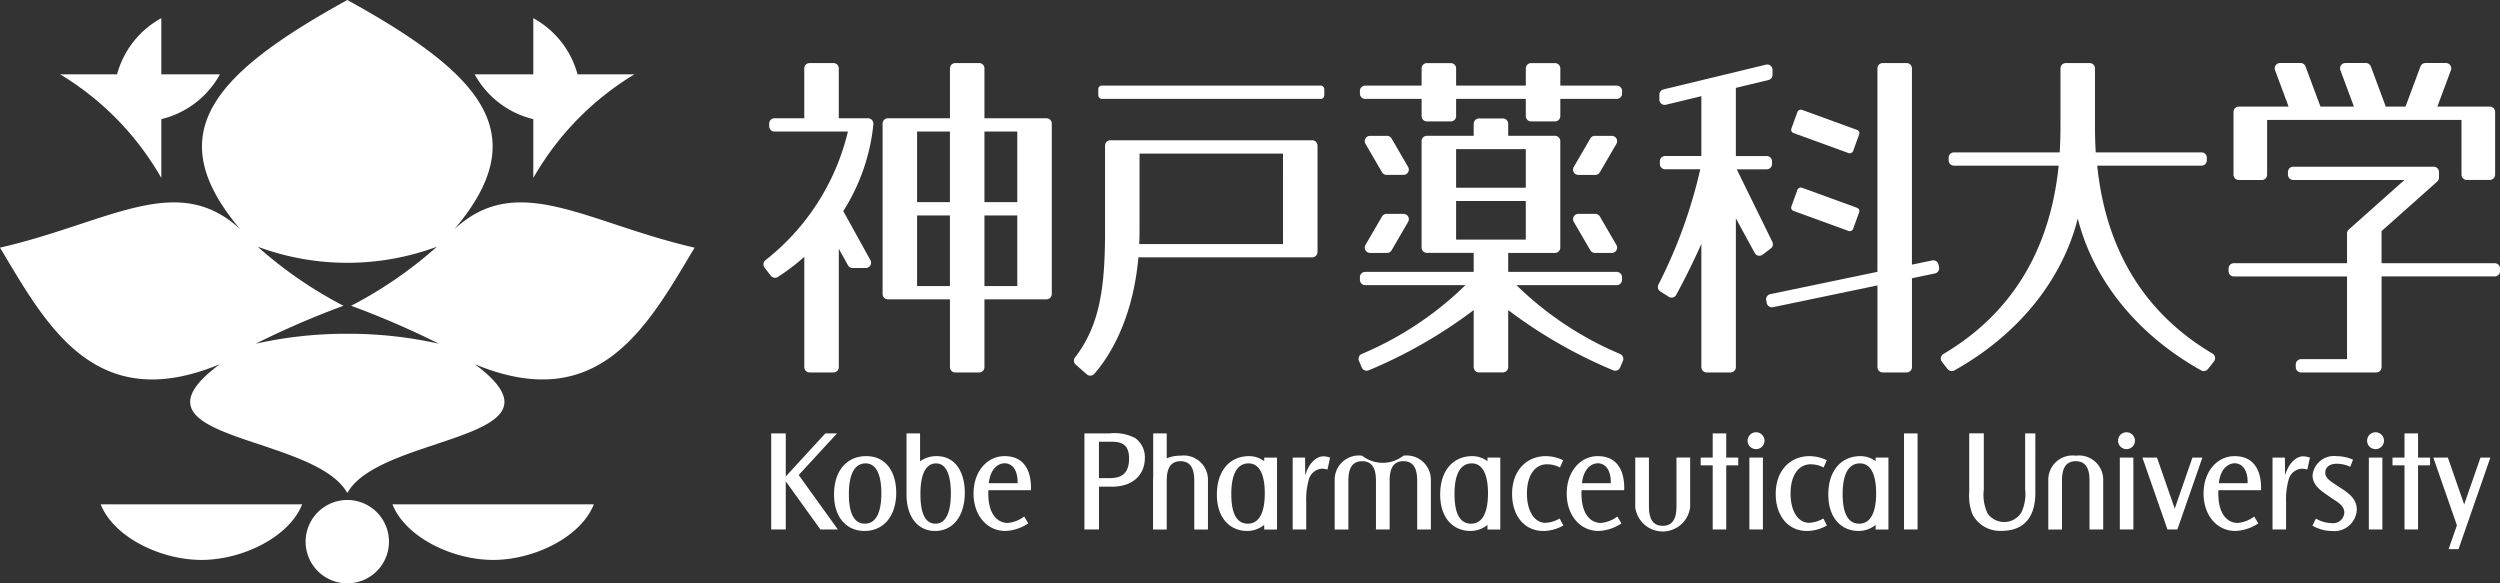
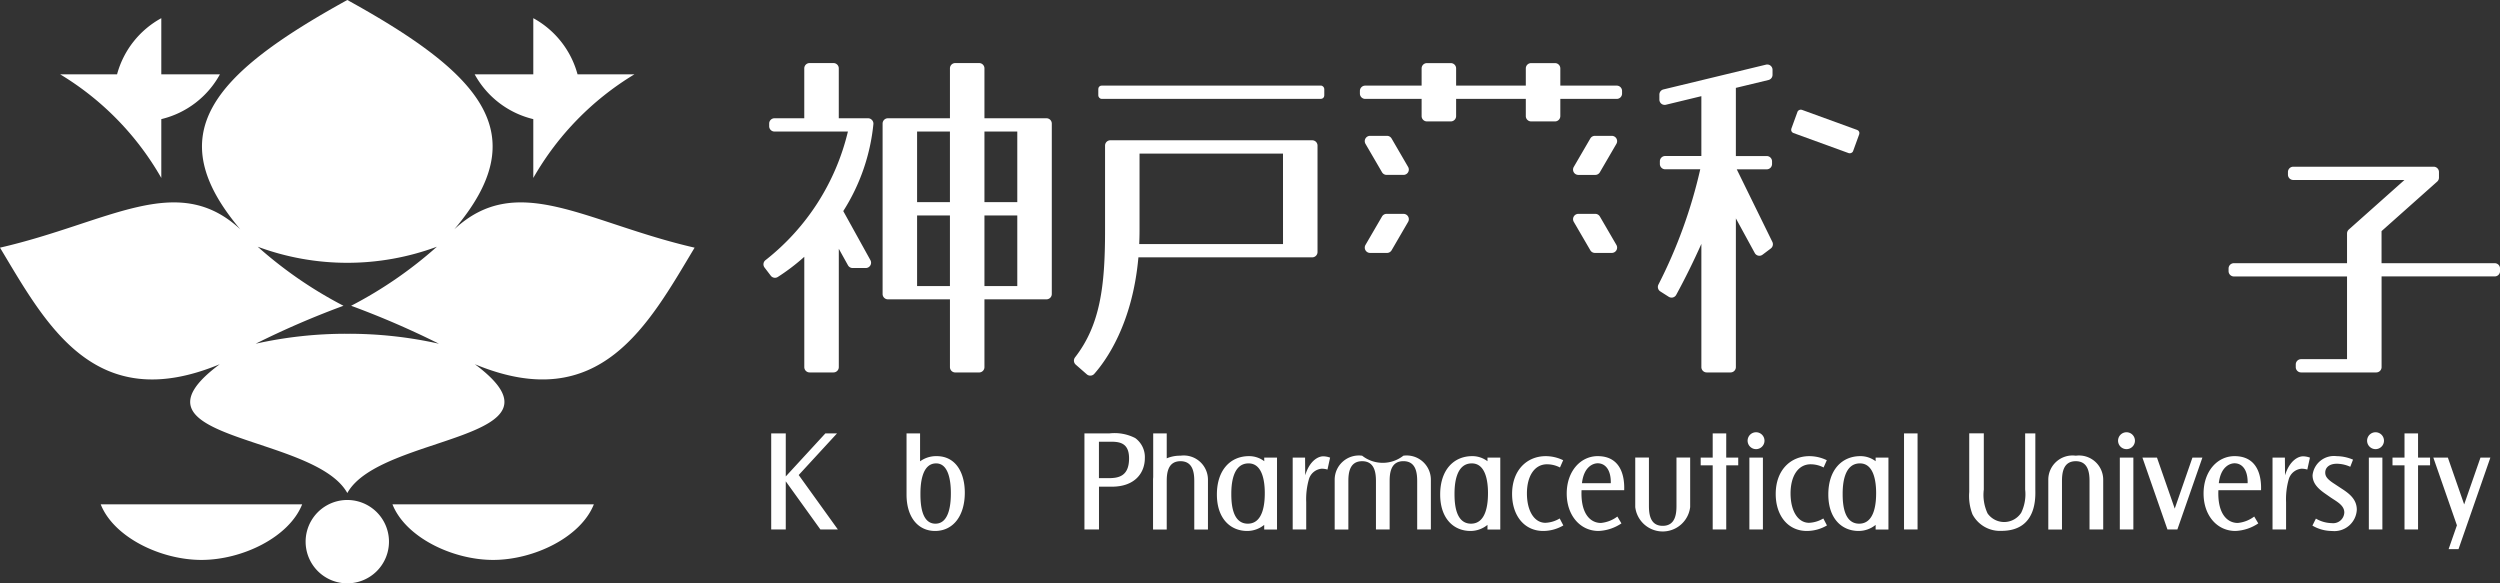
<svg xmlns="http://www.w3.org/2000/svg" width="226" height="52.734">
  <rect width="100%" height="100%" fill="#333333" stroke="none" />
  <path d="M9.105 45.593c1.179 2.976 5.419 5.024 9.105 5.024s7.925-2.048 9.105-5.024Zm26.374 0c1.179 2.976 5.419 5.024 9.1 5.024s7.926-2.048 9.105-5.024Zm-4.082 7.141a3.768 3.768 0 0 1-3.769-3.767 3.768 3.768 0 0 1 7.536 0 3.768 3.768 0 0 1-3.767 3.767ZM57.35 6.719h-5.14a8.233 8.233 0 0 0-4-5.076v5.076h-5.3a8.223 8.223 0 0 0 5.3 4.05v5.317a25.978 25.978 0 0 1 9.143-9.367Zm-51.908 0h5.14a8.231 8.231 0 0 1 4-5.076v5.076h5.3a8.224 8.224 0 0 1-5.3 4.05v5.317a25.966 25.966 0 0 0-9.145-9.367Z" fill="#fff" />
  <path d="M41.074 20.725C48.332 12.152 43.726 6.795 31.397 0c-12.33 6.794-16.935 12.151-9.679 20.725-5.709-5.3-11.872-.6-21.718 1.664 4.172 6.944 8.542 15.24 19.866 10.537-9.337 6.943 8.551 6.271 11.531 11.646 2.979-5.374 20.867-4.7 11.531-11.646 11.324 4.7 15.693-3.592 19.865-10.537-9.845-2.262-16.009-6.966-21.719-1.664Zm-9.677 9.448a37.418 37.418 0 0 0-8.286.9 77.907 77.907 0 0 1 7.939-3.431 37.774 37.774 0 0 1-7.754-5.339 23.282 23.282 0 0 0 16.2 0 37.733 37.733 0 0 1-7.754 5.339 77.923 77.923 0 0 1 7.939 3.431 37.407 37.407 0 0 0-8.284-.9Z" fill="#fff" />
  <g transform="translate(69.016 5.701)" fill="#fff">
    <rect width="20.429" height="1.201" rx=".304" transform="translate(30.27 2.036)" />
    <rect width="2.232" height="5.938" rx=".304" transform="rotate(-70 50.849 -63.17)" />
-     <rect width="2.232" height="5.938" rx=".304" transform="rotate(-69.999 55.876 -59.65)" />
-     <path d="M106.222 18.215a.481.481 0 0 0-.469-.384.514.514 0 0 0-.1.011l-1.83.381V.48a.48.48 0 0 0-.479-.48h-2.16a.48.48 0 0 0-.48.48v18.392L91.02 20.89a.48.48 0 0 0-.371.569l.049.235a.481.481 0 0 0 .469.383.542.542 0 0 0 .1-.009l9.439-1.967v7.389a.48.48 0 0 0 .48.48h2.16a.48.48 0 0 0 .479-.48v-8.038l2.073-.433a.479.479 0 0 0 .373-.567Zm-28.777 8.084a30.063 30.063 0 0 1-9.37-6.221h9.058a.48.48 0 0 0 .48-.48v-.24a.48.48 0 0 0-.48-.48h-9.808v-1.716h4.23a.482.482 0 0 0 .48-.482V7.058a.48.48 0 0 0-.48-.481h-4.23v-1.09a.48.48 0 0 0-.479-.48h-2.16a.48.48 0 0 0-.48.48v1.09h-4.23a.48.48 0 0 0-.48.481v9.62a.482.482 0 0 0 .48.482h4.23v1.718h-9.808a.48.48 0 0 0-.479.48v.24a.48.48 0 0 0 .479.48h9.058a30.061 30.061 0 0 1-9.369 6.218.481.481 0 0 0-.25.63l.253.594a.48.48 0 0 0 .442.291.462.462 0 0 0 .193-.041 43.364 43.364 0 0 0 9.481-5.439v5.155a.48.48 0 0 0 .48.48h2.16a.48.48 0 0 0 .479-.48v-5.155a43.431 43.431 0 0 0 9.481 5.439.464.464 0 0 0 .194.041.473.473 0 0 0 .176-.033.478.478 0 0 0 .265-.258l.254-.594a.481.481 0 0 0-.25-.627ZM68.916 7.778v3.491h-6.3V7.778Zm-6.3 8.181V12.47h6.3v3.489Z" />
    <path d="M54.398 3.239h5.1v1.556a.481.481 0 0 0 .48.48h2.16a.481.481 0 0 0 .479-.48V3.239h6.3v1.556a.481.481 0 0 0 .48.48h2.159a.481.481 0 0 0 .481-.48V3.239h5.1a.48.48 0 0 0 .481-.48v-.24a.48.48 0 0 0-.481-.48h-5.1V.484a.48.48 0 0 0-.481-.48h-2.159a.48.48 0 0 0-.48.48v1.555h-6.3V.484a.48.48 0 0 0-.479-.48h-2.16a.48.48 0 0 0-.48.48v1.555h-5.1a.48.48 0 0 0-.479.48v.24a.48.48 0 0 0 .479.48Zm36.808 12.928-3.219-6.561h2.71a.48.48 0 0 0 .48-.48v-.24a.48.48 0 0 0-.48-.48h-2.791V2.243l2.947-.711a.48.48 0 0 0 .368-.468V.61a.48.48 0 0 0-.48-.48.449.449 0 0 0-.112.014L81.36 2.383a.478.478 0 0 0-.368.466v.453a.483.483 0 0 0 .183.378.475.475 0 0 0 .3.1.524.524 0 0 0 .112-.013l3.2-.774v5.409h-3.271a.48.48 0 0 0-.48.48v.24a.48.48 0 0 0 .48.48h3.171a44.525 44.525 0 0 1-3.78 10.42.48.48 0 0 0 .171.623l.757.482a.472.472 0 0 0 .258.076.5.5 0 0 0 .119-.014.482.482 0 0 0 .3-.232 65.704 65.704 0 0 0 2.276-4.611v11.141a.48.48 0 0 0 .479.48h2.16a.48.48 0 0 0 .48-.48V14.041l1.707 3.129a.479.479 0 0 0 .319.24.552.552 0 0 0 .1.011.484.484 0 0 0 .289-.1l.743-.559a.482.482 0 0 0 .141-.595Zm-32.93-6.779-1.493-2.57a.481.481 0 0 0-.416-.239h-1.528a.481.481 0 0 0-.416.722l1.495 2.569a.477.477 0 0 0 .414.239h1.53a.48.48 0 0 0 .414-.722Zm-.414 4.244h-1.53a.48.48 0 0 0-.414.239l-1.495 2.571a.482.482 0 0 0 .416.722h1.53a.482.482 0 0 0 .416-.24l1.493-2.569a.481.481 0 0 0-.414-.722ZM77.108 6.82a.48.48 0 0 0-.416-.24h-1.53a.476.476 0 0 0-.414.239l-1.495 2.57a.48.48 0 0 0 .416.722h1.528a.477.477 0 0 0 .414-.239l1.495-2.569a.482.482 0 0 0 .002-.483Zm-1.496 7.051a.48.48 0 0 0-.414-.239H73.67a.48.48 0 0 0-.416.722l1.495 2.569a.478.478 0 0 0 .414.24h1.53a.481.481 0 0 0 .414-.722ZM49.608 6.98H31.361a.48.48 0 0 0-.48.48v7.7c0 5.035-.444 8.521-2.713 11.446a.483.483 0 0 0 .063.657l1 .875a.48.48 0 0 0 .675-.043c1.021-1.149 3.454-4.474 3.99-10.532h15.712a.481.481 0 0 0 .48-.48V7.46a.48.48 0 0 0-.48-.48Zm-2.639 9.382h-13c.017-.392.029-.79.029-1.2v-6.98h12.969ZM25.586 4.99h-5.608V.48a.48.48 0 0 0-.48-.48h-2.159a.48.48 0 0 0-.48.48v4.51h-5.608a.48.48 0 0 0-.48.48v15.407a.482.482 0 0 0 .48.482h5.608v6.13a.48.48 0 0 0 .48.48h2.159a.48.48 0 0 0 .48-.48v-6.13h5.608a.482.482 0 0 0 .48-.482V5.471a.48.48 0 0 0-.48-.481Zm-8.728 15.167h-2.969v-6.382h2.969Zm0-7.583h-2.969V6.192h2.969Zm6.089 7.583h-2.969v-6.382h2.969Zm0-7.583h-2.969V6.192h2.969ZM9.81 5.148a.476.476 0 0 0-.356-.158H6.81V.48A.48.48 0 0 0 6.331 0h-2.16a.48.48 0 0 0-.481.48v4.51H.997a.48.48 0 0 0-.479.48v.24a.48.48 0 0 0 .479.481h6.638A20.955 20.955 0 0 1 .2 17.805a.479.479 0 0 0-.1.681l.561.736a.478.478 0 0 0 .637.115 18.465 18.465 0 0 0 2.394-1.824v9.974a.48.48 0 0 0 .481.48h2.16a.48.48 0 0 0 .479-.48v-10.7l.828 1.493a.478.478 0 0 0 .419.248h1.19a.48.48 0 0 0 .42-.713l-2.454-4.434a17.931 17.931 0 0 0 2.724-7.86.477.477 0 0 0-.129-.373Zm146.696 12.944h-10.23v-2.9l5.03-4.477a.479.479 0 0 0 .161-.359V9.85a.48.48 0 0 0-.48-.48h-12.693a.48.48 0 0 0-.479.48v.24a.48.48 0 0 0 .479.48h10.053l-5.03 4.477a.485.485 0 0 0-.161.359v2.685h-10.229a.48.48 0 0 0-.48.48v.24a.48.48 0 0 0 .48.48h10.229v7.476H139a.48.48 0 0 0-.479.48v.24a.48.48 0 0 0 .479.48h6.8a.48.48 0 0 0 .479-.48v-8.2h10.23a.48.48 0 0 0 .479-.48v-.24a.48.48 0 0 0-.482-.475Z" />
-     <path d="M133.37 10.572h2.081a.48.48 0 0 0 .48-.48V5.139h17.573v4.948a.48.48 0 0 0 .48.48h2.08a.48.48 0 0 0 .48-.48v-5.67a.48.48 0 0 0-.48-.48h-4.742l1.225-3.293a.481.481 0 0 0-.449-.648h-1.855a.482.482 0 0 0-.45.313l-1.351 3.628h-1.784L145.309.309a.482.482 0 0 0-.451-.313h-1.854a.481.481 0 0 0-.449.648l1.225 3.293h-3.026L139.403.309a.482.482 0 0 0-.451-.313h-1.855a.481.481 0 0 0-.449.648l1.225 3.293h-4.5a.48.48 0 0 0-.479.48v5.67a.48.48 0 0 0 .476.485Zm-2.382 15.688c-6.126-3.628-9.63-9.344-10.415-16.987H130a.48.48 0 0 0 .48-.48v-.24a.48.48 0 0 0-.48-.48h-9.56c-.062-1-.07-1.874-.07-2.445V.481a.48.48 0 0 0-.479-.48h-2.16a.48.48 0 0 0-.48.48v5.147c0 .57-.006 1.446-.07 2.445h-9.56a.48.48 0 0 0-.479.48v.24a.48.48 0 0 0 .479.48h9.467c-.778 7.664-4.282 13.392-10.418 17.027a.48.48 0 0 0-.133.71l.512.653a.481.481 0 0 0 .378.183.475.475 0 0 0 .232-.062c5.75-3.208 9.74-8.137 11.156-13.731 1.416 5.594 5.407 10.524 11.156 13.731a.476.476 0 0 0 .61-.122l.544-.691a.481.481 0 0 0-.133-.711ZM9.277 35.533c-1.684 0-2.895 1.263-2.895 3.461v.013c0 2.1 1.158 3.29 2.75 3.29 1.763 0 2.87-1.383 2.87-3.461-.001-1.751-.83-3.303-2.725-3.303Zm-.106 6.106c-1.381 0-1.447-1.882-1.447-2.685v-.014c0-.749.079-2.75 1.514-2.75 1.211 0 1.421 1.606 1.421 2.685-.001.736-.066 2.764-1.488 2.764Zm12.621-6.106c-1.541 0-2.8 1.354-2.8 3.382 0 1.961 1.2 3.382 2.882 3.382a4 4 0 0 0 2.065-.684l-.368-.62a2.92 2.92 0 0 1-1.487.58c-.988 0-1.843-.882-1.751-2.961h3.849c0-.29.2-3.079-2.39-3.079Zm-1.422 2.446c.172-1.512 1.027-1.8 1.422-1.8.657 0 1.21.551 1.184 1.8Z" />
-     <path d="M6.649 33.479H5.596l-3.579 3.89v-3.89H.701v8.685h1.316V37.81l3.132 4.354h1.579l-3.541-4.923Zm8.999 2.054a2.478 2.478 0 0 0-1.49.471v-2.525h-1.223v5.528c0 2.1 1.086 3.29 2.577 3.29 1.654 0 2.69-1.383 2.69-3.461 0-1.751-.776-3.303-2.554-3.303Zm-.1 6.106c-1.3 0-1.357-1.882-1.357-2.685v-.014c0-.749.074-2.75 1.419-2.75 1.135 0 1.332 1.605 1.332 2.685.002.737-.06 2.764-1.392 2.764Zm29.726-5.647a2.279 2.279 0 0 0-1.383-.458c-1.683 0-2.9 1.263-2.9 3.461v.013c0 2.1 1.158 3.29 2.751 3.29a2.438 2.438 0 0 0 1.526-.55v.419h1.158v-6.5h-1.158Zm.046 2.885c0 .738-.069 2.762-1.534 2.762-1.424 0-1.492-1.882-1.492-2.685v-.014c0-.749.081-2.75 1.56-2.75 1.249 0 1.466 1.6 1.466 2.683Zm20.132-2.885a2.27 2.27 0 0 0-1.381-.458c-1.685 0-2.895 1.263-2.895 3.461v.013c0 2.1 1.157 3.29 2.75 3.29a2.437 2.437 0 0 0 1.526-.55v.419h1.158v-6.5h-1.158Zm.046 2.885c0 .738-.068 2.762-1.533 2.762-1.425 0-1.493-1.882-1.493-2.685v-.014c0-.749.081-2.75 1.561-2.75 1.248 0 1.465 1.6 1.465 2.683Zm35.042-2.885a2.271 2.271 0 0 0-1.381-.458c-1.684 0-2.895 1.263-2.895 3.461v.013c0 2.1 1.157 3.29 2.75 3.29a2.438 2.438 0 0 0 1.527-.55v.419h1.158v-6.5h-1.158Zm.046 2.885c0 .738-.068 2.762-1.533 2.762-1.425 0-1.493-1.882-1.493-2.685v-.014c0-.749.081-2.75 1.561-2.75 1.248 0 1.465 1.6 1.465 2.683Zm-66.977-4.976a4.066 4.066 0 0 0-2.329-.422h-2.263v8.686h1.315v-3.87h1.158c2.146 0 2.988-1.3 2.988-2.579a2.123 2.123 0 0 0-.869-1.815Zm-2.4 3.619h-.882v-3.29h.882c.79 0 1.842-.04 1.842 1.5.005 1.632-.968 1.793-1.838 1.793Zm17.766-.25-.013-1.606h-1.119v6.5h1.223v-2.482a6.563 6.563 0 0 1 .237-2.04 1.325 1.325 0 0 1 1.171-.973 1.828 1.828 0 0 1 .514.079l.237-1.079a1.863 1.863 0 0 0-.618-.119c-.438-.004-1.232.377-1.632 1.72Zm21.715 4.291c-.988 0-1.672-1.04-1.672-2.659 0-1.566.684-2.631 1.816-2.631a2.529 2.529 0 0 1 1.172.289l.289-.657a3.613 3.613 0 0 0-1.58-.368c-1.67 0-3.038 1.236-3.038 3.421 0 1.947 1.1 3.342 2.816 3.342a3.6 3.6 0 0 0 1.816-.5l-.329-.63a2.715 2.715 0 0 1-1.29.393Zm4.725-6.027c-1.541 0-2.8 1.354-2.8 3.382 0 1.961 1.2 3.382 2.882 3.382a4.007 4.007 0 0 0 2.065-.684l-.368-.62a2.927 2.927 0 0 1-1.487.58c-.988 0-1.843-.882-1.751-2.961h3.856c-.003-.29.195-3.079-2.397-3.079Zm-1.422 2.446c.171-1.512 1.027-1.8 1.422-1.8.657 0 1.21.551 1.184 1.8Zm15.134-2.316h1.224v6.501h-1.224zm5.395 5.897c-.988 0-1.672-1.04-1.672-2.659 0-1.566.684-2.631 1.816-2.631a2.518 2.518 0 0 1 1.171.289l.291-.657a3.617 3.617 0 0 0-1.58-.368c-1.67 0-3.039 1.236-3.039 3.421 0 1.947 1.1 3.342 2.816 3.342a3.609 3.609 0 0 0 1.816-.5l-.329-.63a2.721 2.721 0 0 1-1.29.393Zm8.585-8.081h1.224v8.685h-1.224zm-13.376-.105a.763.763 0 1 0 .763.763.764.764 0 0 0-.763-.763Zm-31.882 2.119a3.017 3.017 0 0 1-3.728 0 2.19 2.19 0 0 0-2.482 2.192v4.48h1.237v-4.365c0-.733.1-1.809 1.245-1.809s1.249 1.071 1.249 1.809v4.362h1.237v-4.365c0-.733.1-1.809 1.245-1.809s1.245 1.076 1.245 1.809v4.365h1.237v-4.48a2.189 2.189 0 0 0-2.485-2.189Zm-20.148 0a3.054 3.054 0 0 0-1.245.239V33.48h-1.223v3.958a2.54 2.54 0 0 0-.014.248v4.48h1.237v-4.365c0-.733.1-1.809 1.245-1.809s1.245 1.076 1.245 1.809v4.365h1.237v-4.48a2.189 2.189 0 0 0-2.482-2.192Zm44.836 4.532c0 .732-.1 1.808-1.245 1.808s-1.245-1.076-1.245-1.808v-4.365H78.81v4.478a2.5 2.5 0 0 0 4.965 0v-4.478h-1.237Zm4.498-6.547h-1.224v2.185h-1.086v.7h1.086v5.8h1.224v-5.8h1.084v-.7h-1.086Zm62.54 0h-1.224v2.185h-1.086v.7h1.086v5.8h1.224v-5.8h1.086v-.7h-1.086Zm-34.597 0h-.921v5.068a3.831 3.831 0 0 1-.355 2.1 1.834 1.834 0 0 1-3.041.066 3.95 3.95 0 0 1-.341-2.159v-5.08h-1.317v5.3a4.6 4.6 0 0 0 .289 2.015 2.805 2.805 0 0 0 2.618 1.5c3.3 0 3.067-3.184 3.067-3.789Zm7.637 2.185h1.224v6.501h-1.224zm4.965 4.612-1.606-4.611h-1.316l2.264 6.5h.895l2.263-6.5h-.9Zm5.406-4.742c-1.541 0-2.8 1.354-2.8 3.382 0 1.961 1.2 3.382 2.882 3.382a4.007 4.007 0 0 0 2.065-.684l-.368-.62a2.925 2.925 0 0 1-1.487.58c-.988 0-1.843-.882-1.751-2.961h3.856c-.003-.29.195-3.079-2.397-3.079Zm-1.422 2.446c.171-1.512 1.027-1.8 1.422-1.8.657 0 1.21.551 1.184 1.8Zm5.987-.71-.013-1.606h-1.118v6.5h1.225v-2.482a6.563 6.563 0 0 1 .237-2.04 1.322 1.322 0 0 1 1.171-.973 1.825 1.825 0 0 1 .512.079l.237-1.079a1.865 1.865 0 0 0-.618-.119c-.435-.004-1.225.377-1.633 1.72Zm5.054 1.159-.578-.382c-.659-.42-.842-.684-.842-1.026 0-.435.341-.8 1.052-.8a3.012 3.012 0 0 1 1.211.275l.25-.645a3.831 3.831 0 0 0-1.487-.315 1.943 1.943 0 0 0-2.171 1.723c0 .605.316 1.094 1.131 1.659l.528.368c.551.368 1.21.7 1.21 1.342a1.006 1.006 0 0 1-1.132.961 2.915 2.915 0 0 1-1.435-.408l-.316.632a3.511 3.511 0 0 0 1.763.487 2.033 2.033 0 0 0 2.25-1.922c.001-.976-.736-1.5-1.434-1.949Zm2.522-2.765h1.224v6.501h-1.224zm-21.907-2.289a.763.763 0 1 0 .763.763.764.764 0 0 0-.763-.763Zm22.513 0a.763.763 0 1 0 .763.763.763.763 0 0 0-.763-.763Zm-27.101 2.119a2.189 2.189 0 0 0-2.482 2.192v4.48h1.237v-4.365c0-.733.1-1.809 1.245-1.809s1.245 1.076 1.245 1.809v4.362h1.237v-4.48a2.189 2.189 0 0 0-2.482-2.189Zm33.705 8.449h.895l2.882-8.278h-.895l-1.474 4.233-1.474-4.233h-1.314l2.132 6.123Z" />
+     <path d="M6.649 33.479H5.596l-3.579 3.89v-3.89H.701v8.685h1.316V37.81l3.132 4.354h1.579l-3.541-4.923Zm8.999 2.054a2.478 2.478 0 0 0-1.49.471v-2.525h-1.223v5.528c0 2.1 1.086 3.29 2.577 3.29 1.654 0 2.69-1.383 2.69-3.461 0-1.751-.776-3.303-2.554-3.303Zm-.1 6.106c-1.3 0-1.357-1.882-1.357-2.685v-.014c0-.749.074-2.75 1.419-2.75 1.135 0 1.332 1.605 1.332 2.685.002.737-.06 2.764-1.392 2.764Zm29.726-5.647a2.279 2.279 0 0 0-1.383-.458c-1.683 0-2.9 1.263-2.9 3.461v.013c0 2.1 1.158 3.29 2.751 3.29a2.438 2.438 0 0 0 1.526-.55v.419h1.158v-6.5h-1.158Zm.046 2.885c0 .738-.069 2.762-1.534 2.762-1.424 0-1.492-1.882-1.492-2.685v-.014c0-.749.081-2.75 1.56-2.75 1.249 0 1.466 1.6 1.466 2.683Zm20.132-2.885a2.27 2.27 0 0 0-1.381-.458c-1.685 0-2.895 1.263-2.895 3.461v.013c0 2.1 1.157 3.29 2.75 3.29a2.437 2.437 0 0 0 1.526-.55v.419h1.158v-6.5h-1.158Zm.046 2.885c0 .738-.068 2.762-1.533 2.762-1.425 0-1.493-1.882-1.493-2.685v-.014c0-.749.081-2.75 1.561-2.75 1.248 0 1.465 1.6 1.465 2.683Zm35.042-2.885a2.271 2.271 0 0 0-1.381-.458c-1.684 0-2.895 1.263-2.895 3.461v.013c0 2.1 1.157 3.29 2.75 3.29a2.438 2.438 0 0 0 1.527-.55v.419h1.158v-6.5h-1.158Zm.046 2.885c0 .738-.068 2.762-1.533 2.762-1.425 0-1.493-1.882-1.493-2.685v-.014c0-.749.081-2.75 1.561-2.75 1.248 0 1.465 1.6 1.465 2.683Zm-66.977-4.976a4.066 4.066 0 0 0-2.329-.422h-2.263v8.686h1.315v-3.87h1.158c2.146 0 2.988-1.3 2.988-2.579a2.123 2.123 0 0 0-.869-1.815Zm-2.4 3.619h-.882v-3.29h.882c.79 0 1.842-.04 1.842 1.5.005 1.632-.968 1.793-1.838 1.793Zm17.766-.25-.013-1.606h-1.119v6.5h1.223v-2.482a6.563 6.563 0 0 1 .237-2.04 1.325 1.325 0 0 1 1.171-.973 1.828 1.828 0 0 1 .514.079l.237-1.079a1.863 1.863 0 0 0-.618-.119c-.438-.004-1.232.377-1.632 1.72Zm21.715 4.291c-.988 0-1.672-1.04-1.672-2.659 0-1.566.684-2.631 1.816-2.631a2.529 2.529 0 0 1 1.172.289l.289-.657a3.613 3.613 0 0 0-1.58-.368c-1.67 0-3.038 1.236-3.038 3.421 0 1.947 1.1 3.342 2.816 3.342a3.6 3.6 0 0 0 1.816-.5l-.329-.63a2.715 2.715 0 0 1-1.29.393Zm4.725-6.027c-1.541 0-2.8 1.354-2.8 3.382 0 1.961 1.2 3.382 2.882 3.382a4.007 4.007 0 0 0 2.065-.684l-.368-.62a2.927 2.927 0 0 1-1.487.58c-.988 0-1.843-.882-1.751-2.961h3.856c-.003-.29.195-3.079-2.397-3.079Zm-1.422 2.446c.171-1.512 1.027-1.8 1.422-1.8.657 0 1.21.551 1.184 1.8Zm15.134-2.316h1.224v6.501h-1.224zm5.395 5.897c-.988 0-1.672-1.04-1.672-2.659 0-1.566.684-2.631 1.816-2.631a2.518 2.518 0 0 1 1.171.289l.291-.657a3.617 3.617 0 0 0-1.58-.368c-1.67 0-3.039 1.236-3.039 3.421 0 1.947 1.1 3.342 2.816 3.342a3.609 3.609 0 0 0 1.816-.5l-.329-.63a2.721 2.721 0 0 1-1.29.393Zm8.585-8.081h1.224v8.685h-1.224zm-13.376-.105a.763.763 0 1 0 .763.763.764.764 0 0 0-.763-.763Zm-31.882 2.119a3.017 3.017 0 0 1-3.728 0 2.19 2.19 0 0 0-2.482 2.192v4.48h1.237v-4.365c0-.733.1-1.809 1.245-1.809s1.249 1.071 1.249 1.809v4.362h1.237v-4.365c0-.733.1-1.809 1.245-1.809s1.245 1.076 1.245 1.809v4.365h1.237v-4.48a2.189 2.189 0 0 0-2.485-2.189Zm-20.148 0a3.054 3.054 0 0 0-1.245.239V33.48h-1.223v3.958a2.54 2.54 0 0 0-.014.248v4.48h1.237v-4.365c0-.733.1-1.809 1.245-1.809s1.245 1.076 1.245 1.809v4.365h1.237v-4.48a2.189 2.189 0 0 0-2.482-2.192Zm44.836 4.532c0 .732-.1 1.808-1.245 1.808s-1.245-1.076-1.245-1.808v-4.365H78.81v4.478a2.5 2.5 0 0 0 4.965 0v-4.478h-1.237Zm4.498-6.547h-1.224v2.185h-1.086v.7h1.086v5.8h1.224v-5.8h1.084v-.7h-1.086Zm62.54 0h-1.224v2.185h-1.086v.7h1.086v5.8h1.224v-5.8h1.086v-.7h-1.086Zm-34.597 0h-.921v5.068a3.831 3.831 0 0 1-.355 2.1 1.834 1.834 0 0 1-3.041.066 3.95 3.95 0 0 1-.341-2.159v-5.08h-1.317v5.3a4.6 4.6 0 0 0 .289 2.015 2.805 2.805 0 0 0 2.618 1.5c3.3 0 3.067-3.184 3.067-3.789Zm7.637 2.185h1.224v6.501h-1.224zm4.965 4.612-1.606-4.611h-1.316l2.264 6.5h.895l2.263-6.5h-.9Zm5.406-4.742c-1.541 0-2.8 1.354-2.8 3.382 0 1.961 1.2 3.382 2.882 3.382a4.007 4.007 0 0 0 2.065-.684l-.368-.62a2.925 2.925 0 0 1-1.487.58c-.988 0-1.843-.882-1.751-2.961h3.856c-.003-.29.195-3.079-2.397-3.079Zm-1.422 2.446c.171-1.512 1.027-1.8 1.422-1.8.657 0 1.21.551 1.184 1.8Zm5.987-.71-.013-1.606h-1.118v6.5h1.225v-2.482a6.563 6.563 0 0 1 .237-2.04 1.322 1.322 0 0 1 1.171-.973 1.825 1.825 0 0 1 .512.079l.237-1.079a1.865 1.865 0 0 0-.618-.119c-.435-.004-1.225.377-1.633 1.72Zm5.054 1.159-.578-.382c-.659-.42-.842-.684-.842-1.026 0-.435.341-.8 1.052-.8a3.012 3.012 0 0 1 1.211.275l.25-.645a3.831 3.831 0 0 0-1.487-.315 1.943 1.943 0 0 0-2.171 1.723c0 .605.316 1.094 1.131 1.659l.528.368c.551.368 1.21.7 1.21 1.342a1.006 1.006 0 0 1-1.132.961 2.915 2.915 0 0 1-1.435-.408l-.316.632a3.511 3.511 0 0 0 1.763.487 2.033 2.033 0 0 0 2.25-1.922c.001-.976-.736-1.5-1.434-1.949Zm2.522-2.765h1.224v6.501h-1.224zm-21.907-2.289a.763.763 0 1 0 .763.763.764.764 0 0 0-.763-.763Zm22.513 0a.763.763 0 1 0 .763.763.763.763 0 0 0-.763-.763m-27.101 2.119a2.189 2.189 0 0 0-2.482 2.192v4.48h1.237v-4.365c0-.733.1-1.809 1.245-1.809s1.245 1.076 1.245 1.809v4.362h1.237v-4.48a2.189 2.189 0 0 0-2.482-2.189Zm33.705 8.449h.895l2.882-8.278h-.895l-1.474 4.233-1.474-4.233h-1.314l2.132 6.123Z" />
  </g>
</svg>